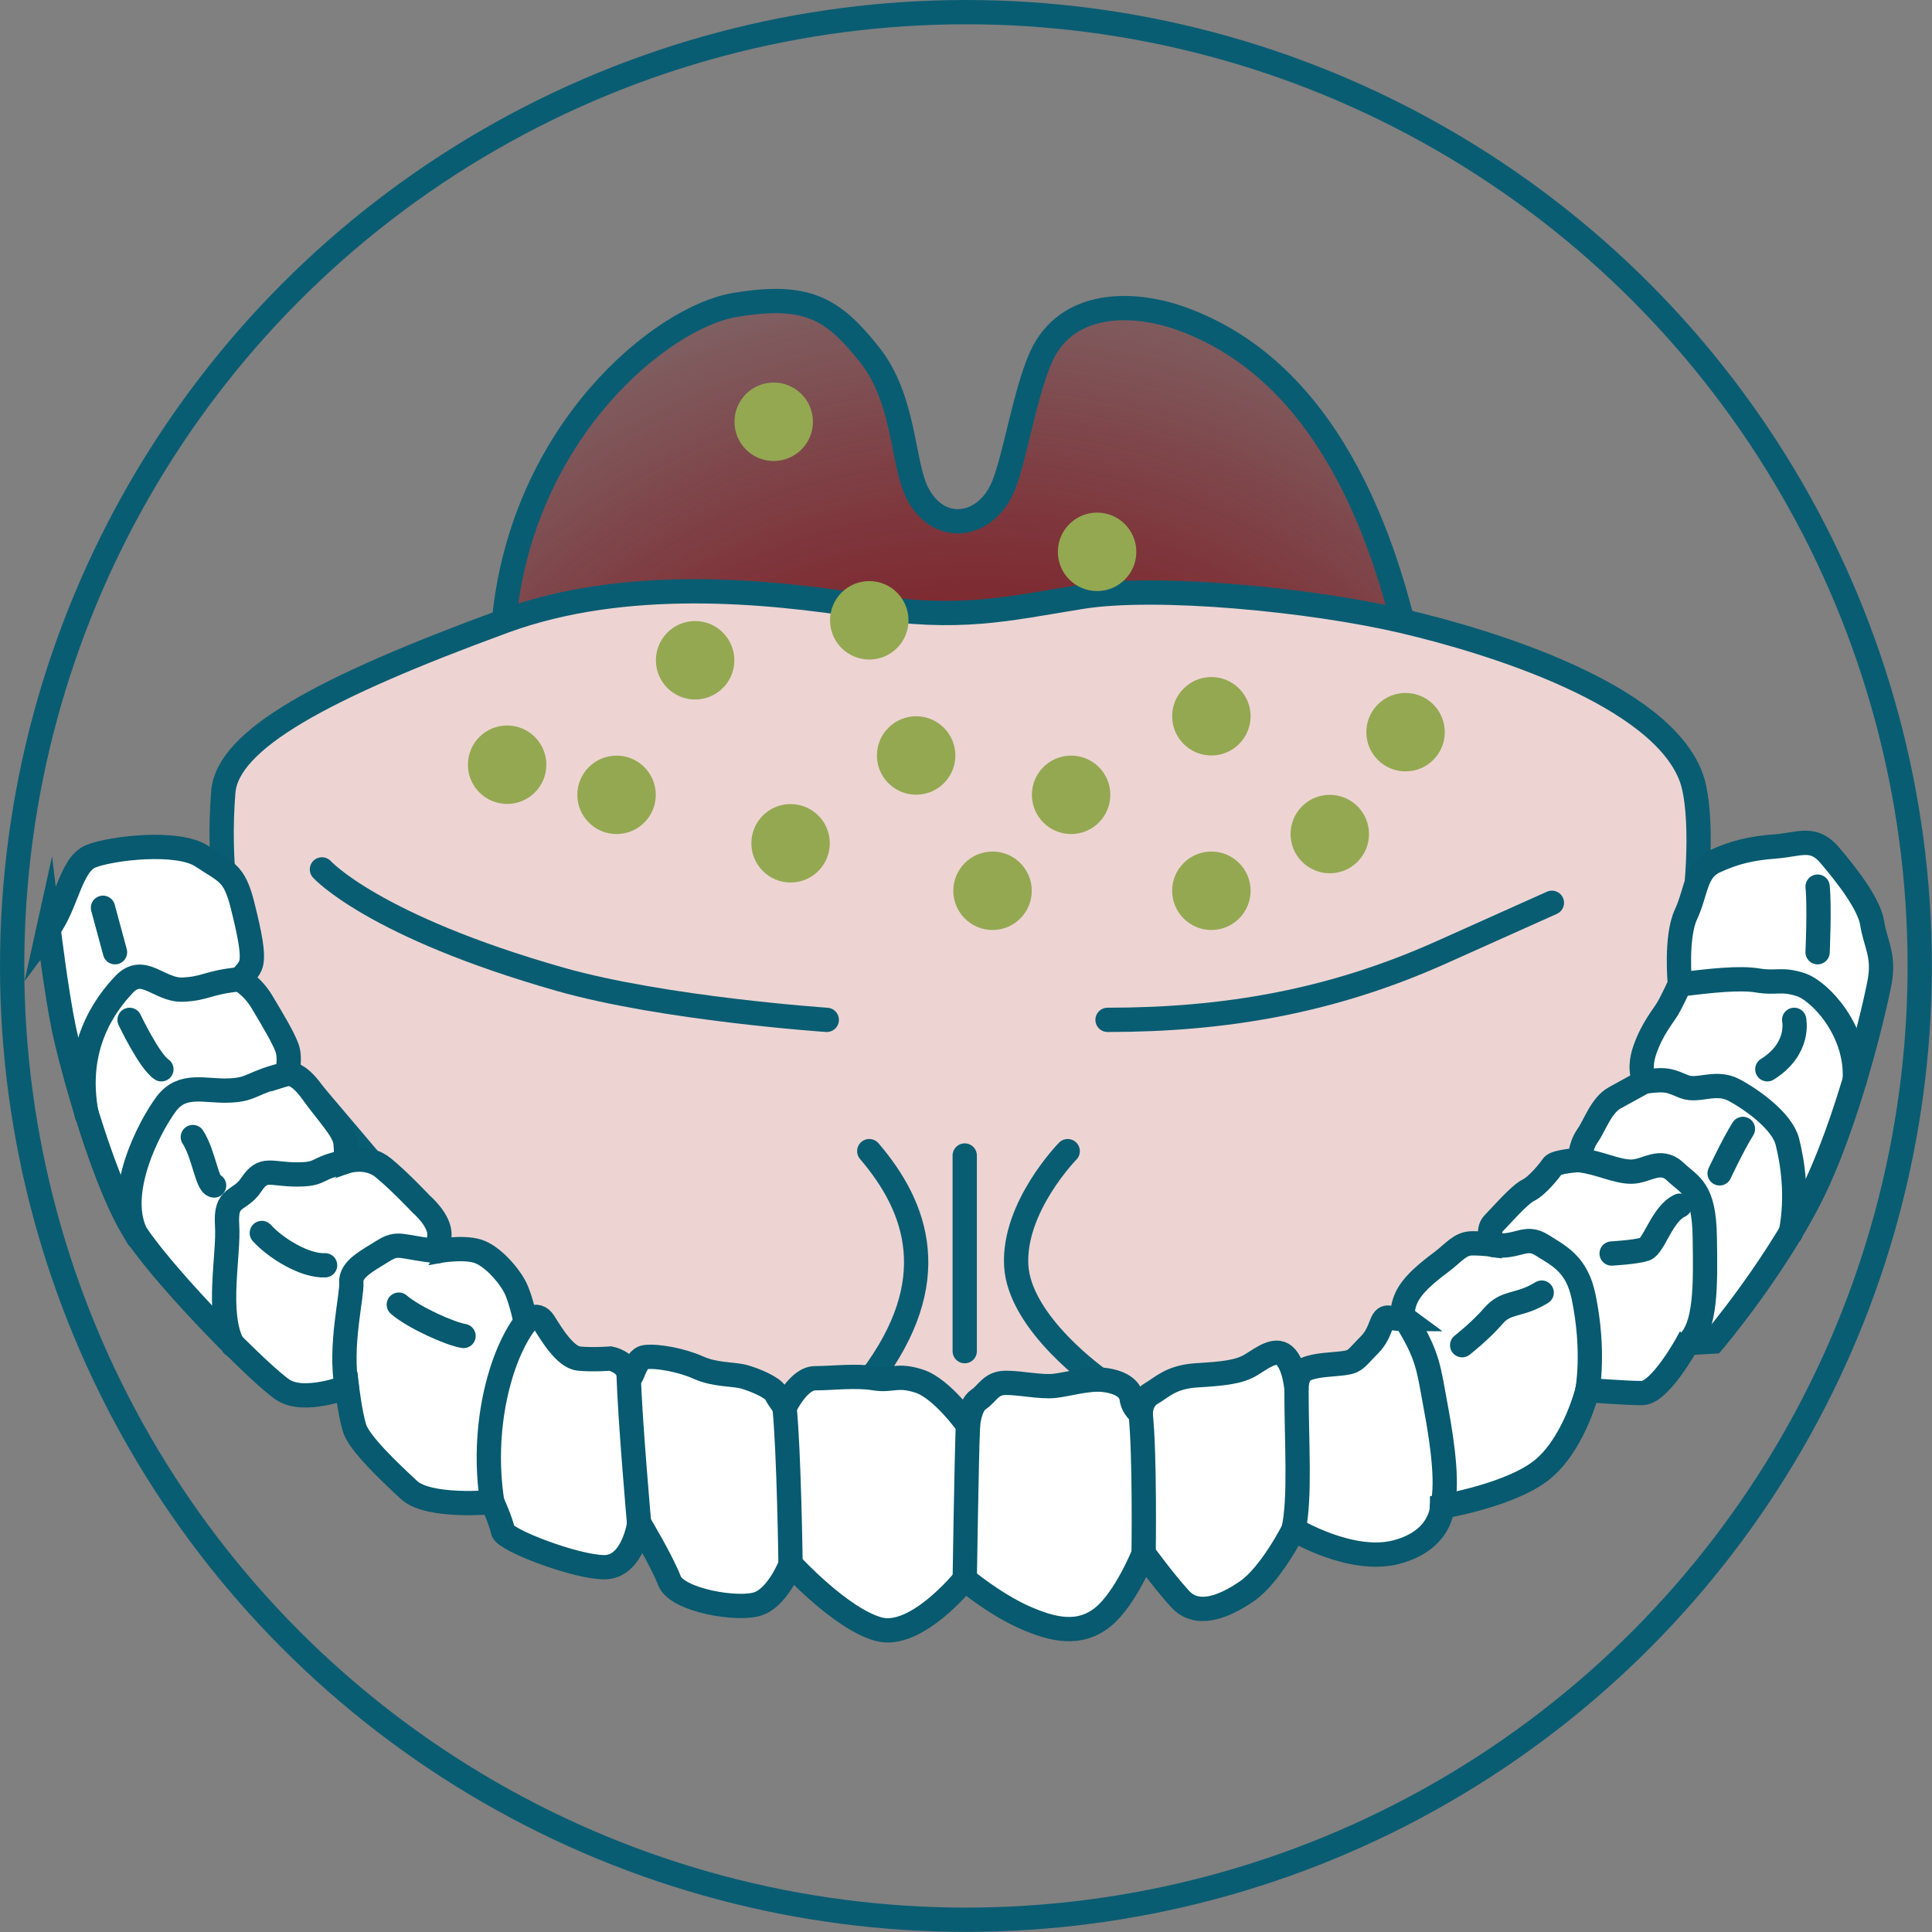
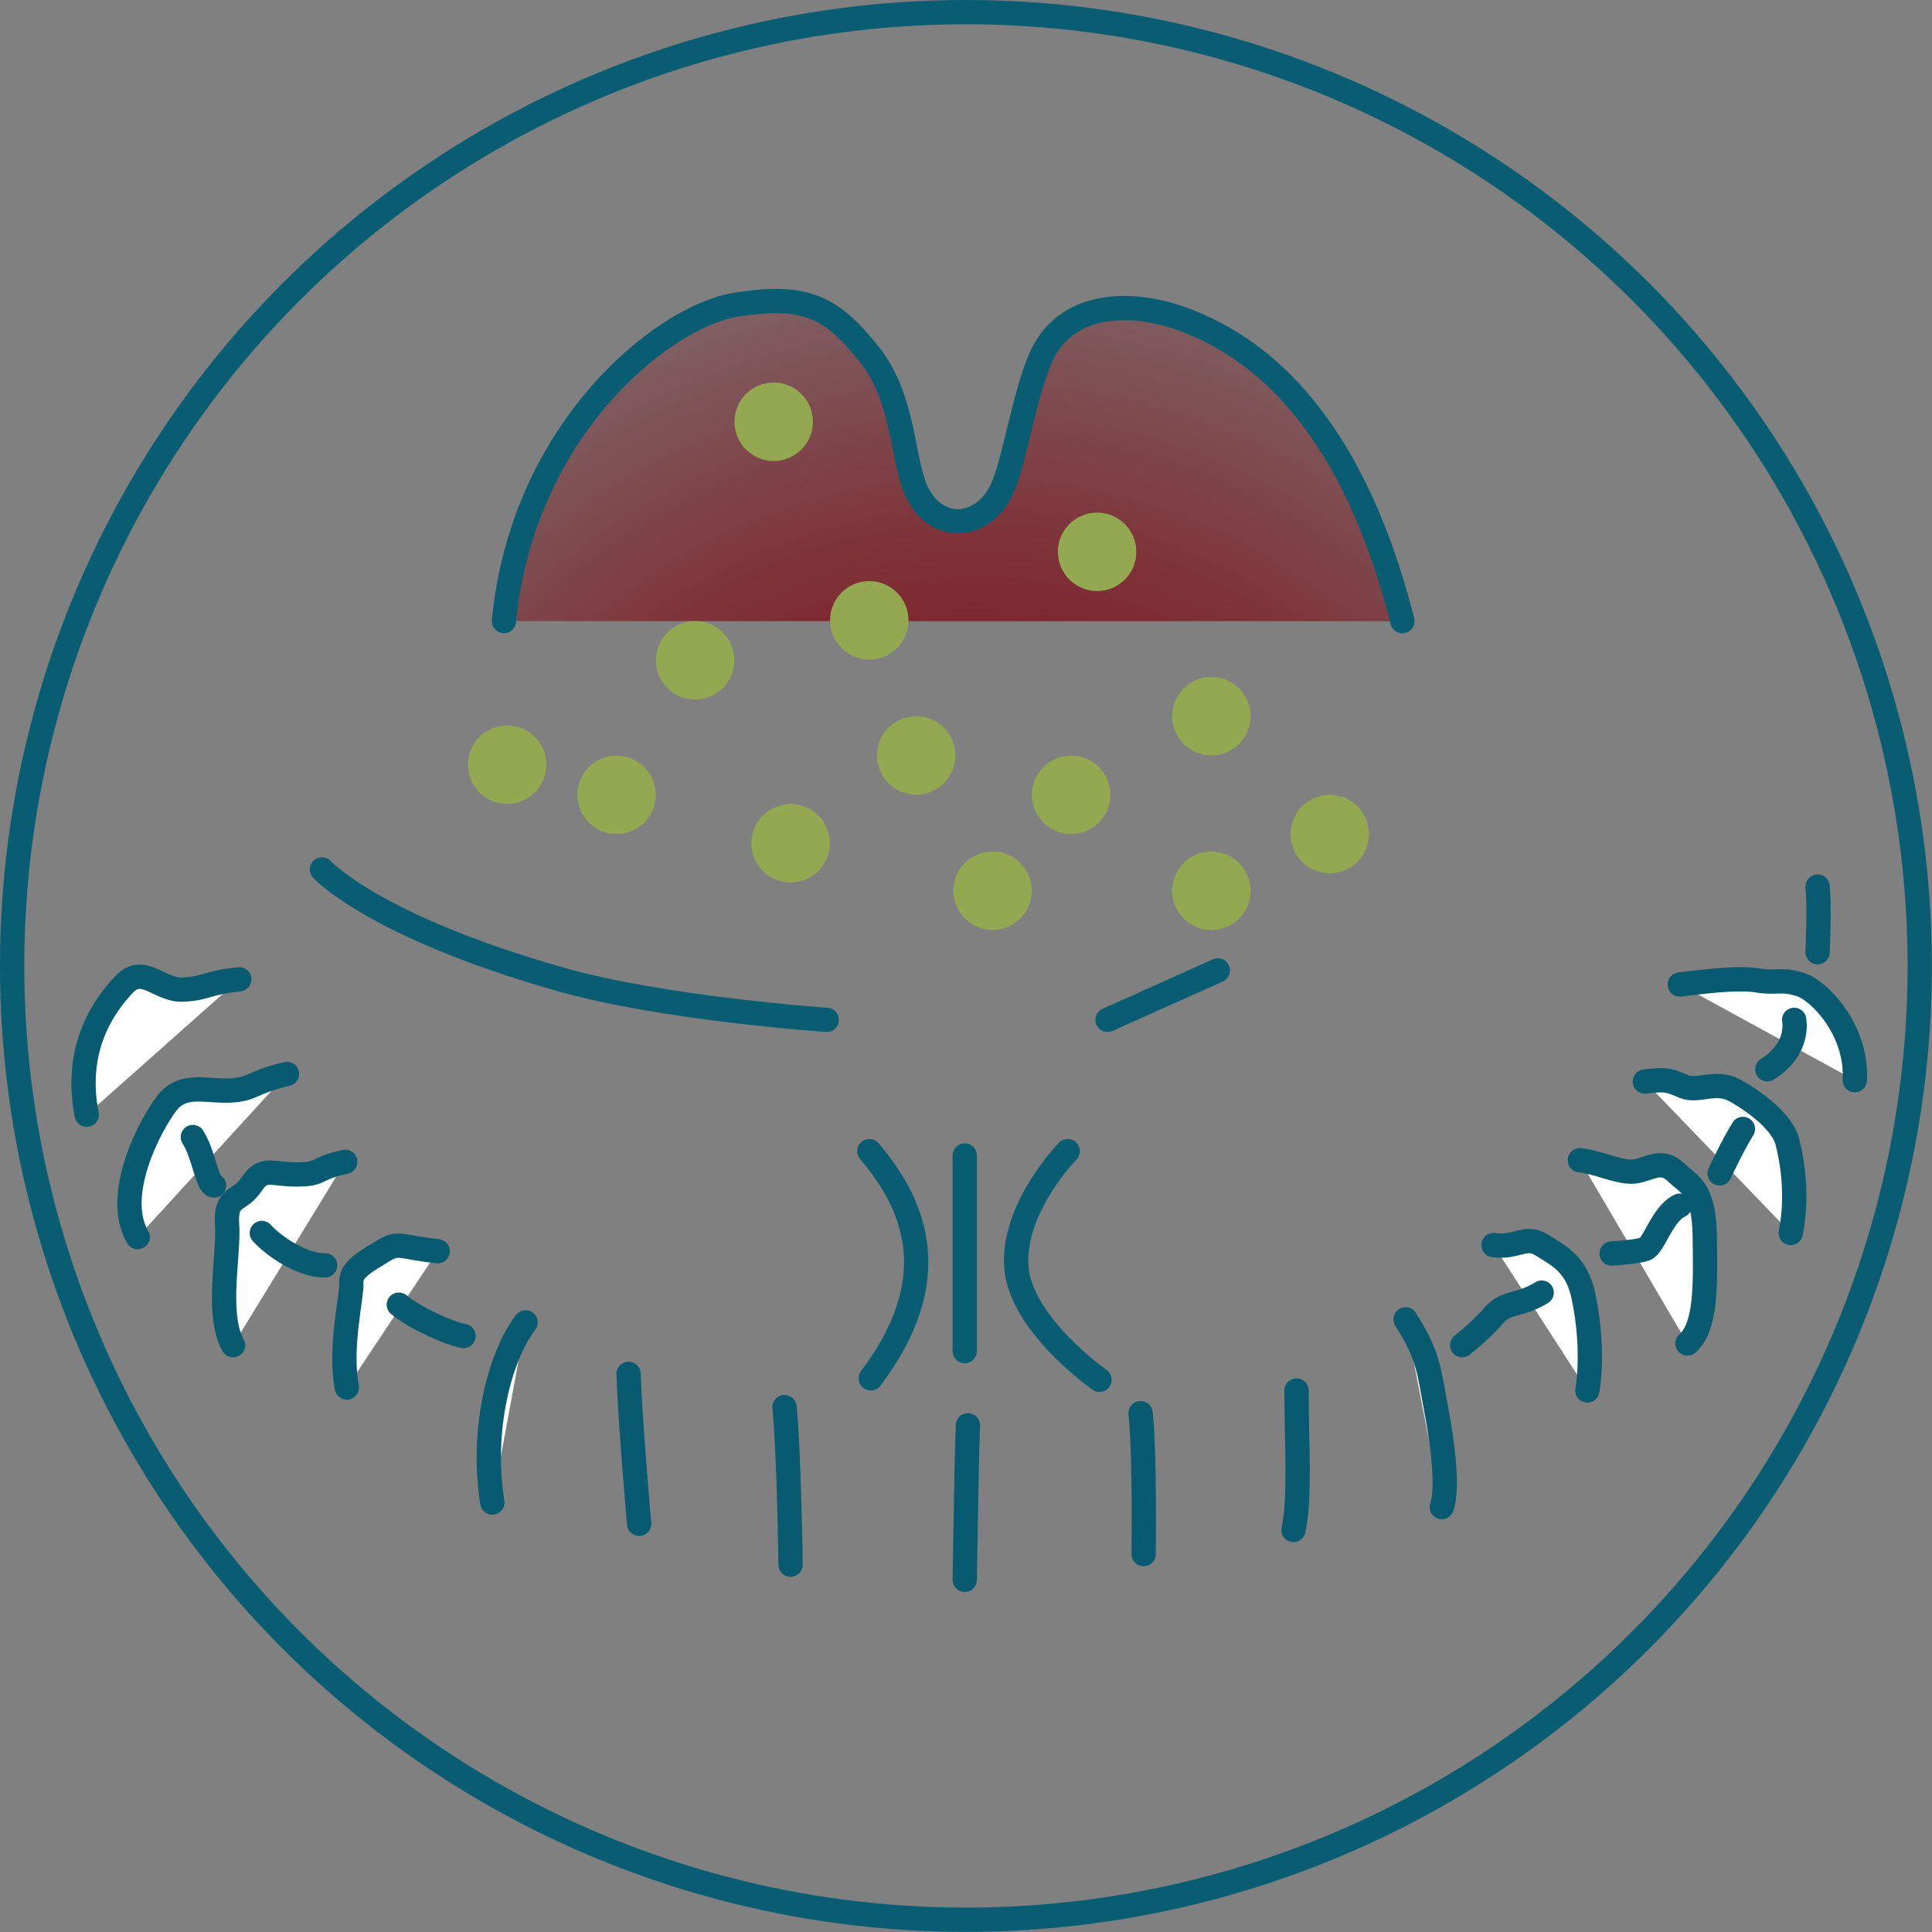
<svg xmlns="http://www.w3.org/2000/svg" id="_レイヤー_2" data-name="レイヤー 2" viewBox="0 0 159.09 159.09">
  <rect x="0" y="0" width="159.09" height="159.09" fill="#808080" stroke="none" />
  <defs>
    <style>
      .cls-1 {
        fill: #edd4d2;
      }

      .cls-1, .cls-2, .cls-3, .cls-4 {
        stroke-linecap: round;
        stroke-width: 2px;
      }

      .cls-1, .cls-3, .cls-4 {
        stroke: #095d73;
        stroke-linejoin: round;
      }

      .cls-2 {
        fill: #fff;
        stroke: #075a6f;
        stroke-miterlimit: 10;
      }

      .cls-3 {
        fill: none;
      }

      .cls-5 {
        fill: #94a852;
      }

      .cls-4 {
        fill: url(#_名称未設定グラデーション_133);
      }
    </style>
    <radialGradient id="_名称未設定グラデーション_133" data-name="名称未設定グラデーション 133" cx="80.22" cy="87.22" fx="80.22" fy="87.22" r="79.16" gradientUnits="userSpaceOnUse">
      <stop offset=".21" stop-color="#7d0d16" />
      <stop offset=".34" stop-color="#7d0d16" stop-opacity=".9" />
      <stop offset=".56" stop-color="#7d0d16" stop-opacity=".65" />
      <stop offset=".85" stop-color="#7d0d16" stop-opacity=".23" />
      <stop offset="1" stop-color="#7d0d16" stop-opacity="0" />
    </radialGradient>
  </defs>
  <g id="_動画" data-name="動画">
    <path class="cls-4" d="M41.5,51.14c1.51-15.72,13.03-25.03,19.02-26.03s8.07.33,11.06,4.07,2.69,9.01,3.99,11.48c1.81,3.43,5.68,2.77,7.06-.67.98-2.43,1.77-7.64,3.1-10.61,2.06-4.58,7.54-4.75,12.12-2.93,4.82,1.91,13.14,6.98,17.63,24.7" />
-     <path class="cls-1" d="M25.69,89.93l23.27,27.44,34.71,6.36,18.84-4.43,34.43-15.15-4.23-9.35c6.86-9.98,8.13-26.46,6.56-30.77-2.49-6.82-16.3-11.14-23.78-12.89-7.48-1.75-20.21-2.99-26.44-1.99s-9.98,1.99-17.96.75-19.61-2.4-29.58,1.25c-14.99,5.49-22.76,9.76-23.12,14.05-.94,11.39,3.05,22.87,7.04,24.74" />
    <path class="cls-3" d="M26.51,71.59s4.2,4.66,19.62,9.05c8.55,2.43,21.95,3.34,21.95,3.34" />
-     <path class="cls-3" d="M91.2,83.98c9.65,0,18.44-1.5,27.51-5.57l9.08-4.07" />
+     <path class="cls-3" d="M91.2,83.98l9.08-4.07" />
    <path class="cls-3" d="M71.58,94.79c3.99,4.66,6.14,10.73.12,18.71" />
    <path class="cls-3" d="M87.92,94.79s-4.49,4.58-4.24,9.4,6.86,9.43,6.86,9.43" />
    <line class="cls-3" x1="79.44" y1="95.15" x2="79.44" y2="111.26" />
    <g>
-       <path class="cls-2" d="M3.99,76.5c1.5-2,1.83-5.32,3.49-5.99s7.15-1.33,9.15,0c2,1.33,2.66,1.33,3.33,3.99s.87,3.95.75,4.7-1,1.43-1,1.43c0,0,1.04.5,1.86,1.87.82,1.37,1.76,2.93,2.07,3.8s0,2.12,0,2.12c0,0,.81-.25,2.06,1.5,1.25,1.75,2.62,3.12,2.74,4.12s0,1.62,0,1.62c0,0,1.75-.62,3.12.5s3.12,2.99,3.12,2.99c0,0,1.62,1.37,1.5,2.62l-.12,1.25s2-.37,3.24,0,2.62,2,3.12,2.99.87,2.87.87,2.87c0,0,.87-1,1.5,0s1.75,2.87,2.87,2.99,2.62,0,2.62,0c0,0,1.25.25,1.5,1.25s.37-1.25,1.37-1.37,2.99.25,4.37.87,2.87.51,3.74.75,2.37.87,2.62,1.37.75,1.12.75,1.12c0,0,1.12-2.37,2.49-2.37s3.37-.25,4.86,0,1.87-.37,3.74.25,3.99,3.62,3.99,3.62c0,0,.12-1.62.87-2.12s1-1.37,2.25-1.37,2.87.37,3.99.25,2.74-.62,3.99-.5,2.25.62,2.37,1.5.75,1.25.75,1.25c0,0,0-1.12.87-1.62s1.62-1.37,3.74-1.5,3.49-.25,4.49-.87,2.12-1.5,2.87-.62c.75.87.87,2.74.87,2.74,0,0-.12-1.37.75-1.75s2.12-.37,3.12-.5,1-.37,2.12-1.5c1.12-1.12.87-2.37,1.62-2.25s1.37.12,1.37.12c0,0-.5-.37,0-1.62s2-2.37,2.99-3.12,1.5-1.5,2.49-1.5,1.75.12,1.75.12c0,0-.62-1.12,0-1.75s2.12-2.37,2.87-2.74,1.75-1.62,2-2,2.25-.5,2.25-.5c0,0,0-1.1.62-1.98s1.12-2.51,2.25-3.13,2.49-1.37,2.49-1.37c0,0-.62-.87,0-2.62.62-1.75,1.5-2.74,1.87-3.37s1-2,1-2c0,0-.37-3.87.5-5.74s.75-3.62,2.37-4.37,2.99-1.08,4.99-1.23c2-.15,3.12-.89,4.49.73,1.37,1.62,3.24,3.99,3.49,5.61.25,1.62,1,2.62.62,4.74s-2.62,11.72-5.74,17.84-7.98,11.85-7.98,11.85l-2.12.12s-2.25,4.12-3.74,4.12-4.49-.25-4.49-.25c0,0-1,4.12-3.49,6.36-2.49,2.25-8.48,3.24-8.48,3.24,0,0,0,2.74-3.74,3.74s-8.48-1.87-8.48-1.87c0,0-1.87,3.74-3.87,5.11s-4.12,2.12-5.49.62-2.99-3.74-2.99-3.74c0,0-1.5,3.74-3.37,5.24-1.87,1.5-3.99,1.12-6.49,0s-4.88-3.12-4.88-3.12c0,0-3.98,4.97-7.1,4.11-3.12-.86-7.23-5.35-7.23-5.35,0,0-1,2.62-2.62,3.24s-6.74-.25-7.36-1.87c-.62-1.62-2.49-4.74-2.49-4.74,0,0-.5,3.62-2.87,3.62s-8.23-2.25-8.36-2.99-.87-2.37-.87-2.37c0,0-5.24.5-6.86-1-1.62-1.5-4.12-3.87-4.49-5.11s-.62-3.37-.62-3.37c0,0-3.49,1.37-5.24.25s-9.23-8.67-11.97-12.63-5.49-14.19-6.11-17.18-1.25-8.19-1.25-8.19Z" />
      <path class="cls-2" d="M51.76,113.13c.12,3.87.87,12.35.87,12.35" />
      <path class="cls-2" d="M64.6,115.87c.37,3.62.5,12.97.5,12.97" />
      <path class="cls-2" d="M79.7,117.37c-.12,3.37-.26,12.72-.26,12.72" />
      <path class="cls-2" d="M93.92,116.37c.37,3.37.25,11.6.25,11.6" />
      <path class="cls-2" d="M106.76,114.5c0,4.24.33,8.9-.25,11.48" />
      <path class="cls-2" d="M115.74,108.64c1.91,3.04,1.9,4.09,2.49,7.23.65,3.43,1,6.68.5,8.23" />
      <path class="cls-2" d="M122.98,102.53c2,.25,2.62-.87,3.99,0s2.87,1.53,3.43,4.24c.94,4.55.31,7.73.31,7.73" />
      <path class="cls-2" d="M130.09,95.54c1.62.19,2.99.94,4.24.94s2.37-1.18,3.62,0,2.37,1.37,2.43,5.39c.06,4.02.12,7.39-1.43,8.76" />
      <path class="cls-2" d="M135.45,89.06c1.91-.25,2.08-.04,3.24.42s2.58-.54,4.12.29,3.95,2.58,4.37,4.24c.42,1.66.88,4.49.28,7.52" />
      <path class="cls-2" d="M138.32,81.07c2.62-.33,4.95-.58,6.44-.33s1.91-.17,3.49.33,4.72,3.78,4.48,7.88" />
      <path class="cls-2" d="M19.7,80.64c-2.66.27-2.74.77-4.66.85s-3.24-2.1-4.82-.43-4.17,5.16-3.08,10.73" />
      <path class="cls-2" d="M23.63,88.43c-3.01.71-2.76,1.29-4.76,1.37s-3.83-.67-5.16,1.08c-1.33,1.75-4.41,7.5-2.37,10.99" />
      <path class="cls-2" d="M28.43,95.67c-2.58.54-1.83,1.04-3.99,1.04s-2.74-.67-3.74.83c-1,1.5-2.16.83-2,3.33.17,2.49-.93,7.33.49,9.9" />
      <path class="cls-2" d="M36.04,103.03c-3.12-.33-3.2-.83-4.53,0-1.33.83-2.66,1.5-2.58,2.58s-1,5.28-.37,8.65" />
      <path class="cls-2" d="M43.28,108.89c-2.12,2.79-3.7,8.77-2.74,14.84" />
-       <line class="cls-2" x1="8.48" y1="74.75" x2="9.47" y2="78.41" />
-       <path class="cls-2" d="M10.67,83.98s1.62,3.41,2.62,4.07" />
      <path class="cls-2" d="M15.88,93.63c.91,1.41,1.16,3.91,1.75,3.99" />
      <path class="cls-2" d="M21.56,101.53c1.13,1.25,3.54,2.74,5.21,2.66" />
      <path class="cls-2" d="M32.84,107.43c1.25,1.08,4.25,2.41,5.33,2.58" />
      <path class="cls-2" d="M126.95,106.44c-1.89,1.16-2.89.66-3.97,1.91s-2.58,2.42-2.58,2.42" />
      <path class="cls-2" d="M138.32,99.28c-1.46.67-2.12,3.33-2.87,3.58s-2.74.36-2.74.36" />
      <path class="cls-2" d="M143.52,92.96c-.83,1.33-1.92,3.66-1.92,3.66" />
      <path class="cls-2" d="M147.74,83.98s.52,2.37-2.21,4.07" />
      <path class="cls-2" d="M149.67,73.01c.17,1.66,0,5.4,0,5.4" />
    </g>
    <circle class="cls-5" cx="50.77" cy="65.45" r="3.23" />
    <circle class="cls-5" cx="57.24" cy="54.37" r="3.23" />
    <circle class="cls-5" cx="41.76" cy="62.97" r="3.23" />
    <circle class="cls-5" cx="99.75" cy="73.35" r="3.23" />
    <circle class="cls-5" cx="99.75" cy="58.98" r="3.23" />
-     <circle class="cls-5" cx="115.74" cy="60.29" r="3.23" />
    <circle class="cls-5" cx="109.5" cy="68.68" r="3.23" />
    <circle class="cls-5" cx="65.1" cy="69.44" r="3.23" />
    <circle class="cls-5" cx="75.44" cy="62.21" r="3.23" />
    <circle class="cls-5" cx="81.73" cy="73.35" r="3.23" />
    <circle class="cls-5" cx="88.2" cy="65.45" r="3.23" />
    <circle class="cls-5" cx="90.34" cy="45.44" r="3.23" />
    <circle class="cls-5" cx="71.58" cy="51.08" r="3.23" />
    <circle class="cls-5" cx="63.71" cy="34.73" r="3.23" />
    <circle class="cls-3" cx="79.54" cy="79.54" r="78.54" />
  </g>
</svg>